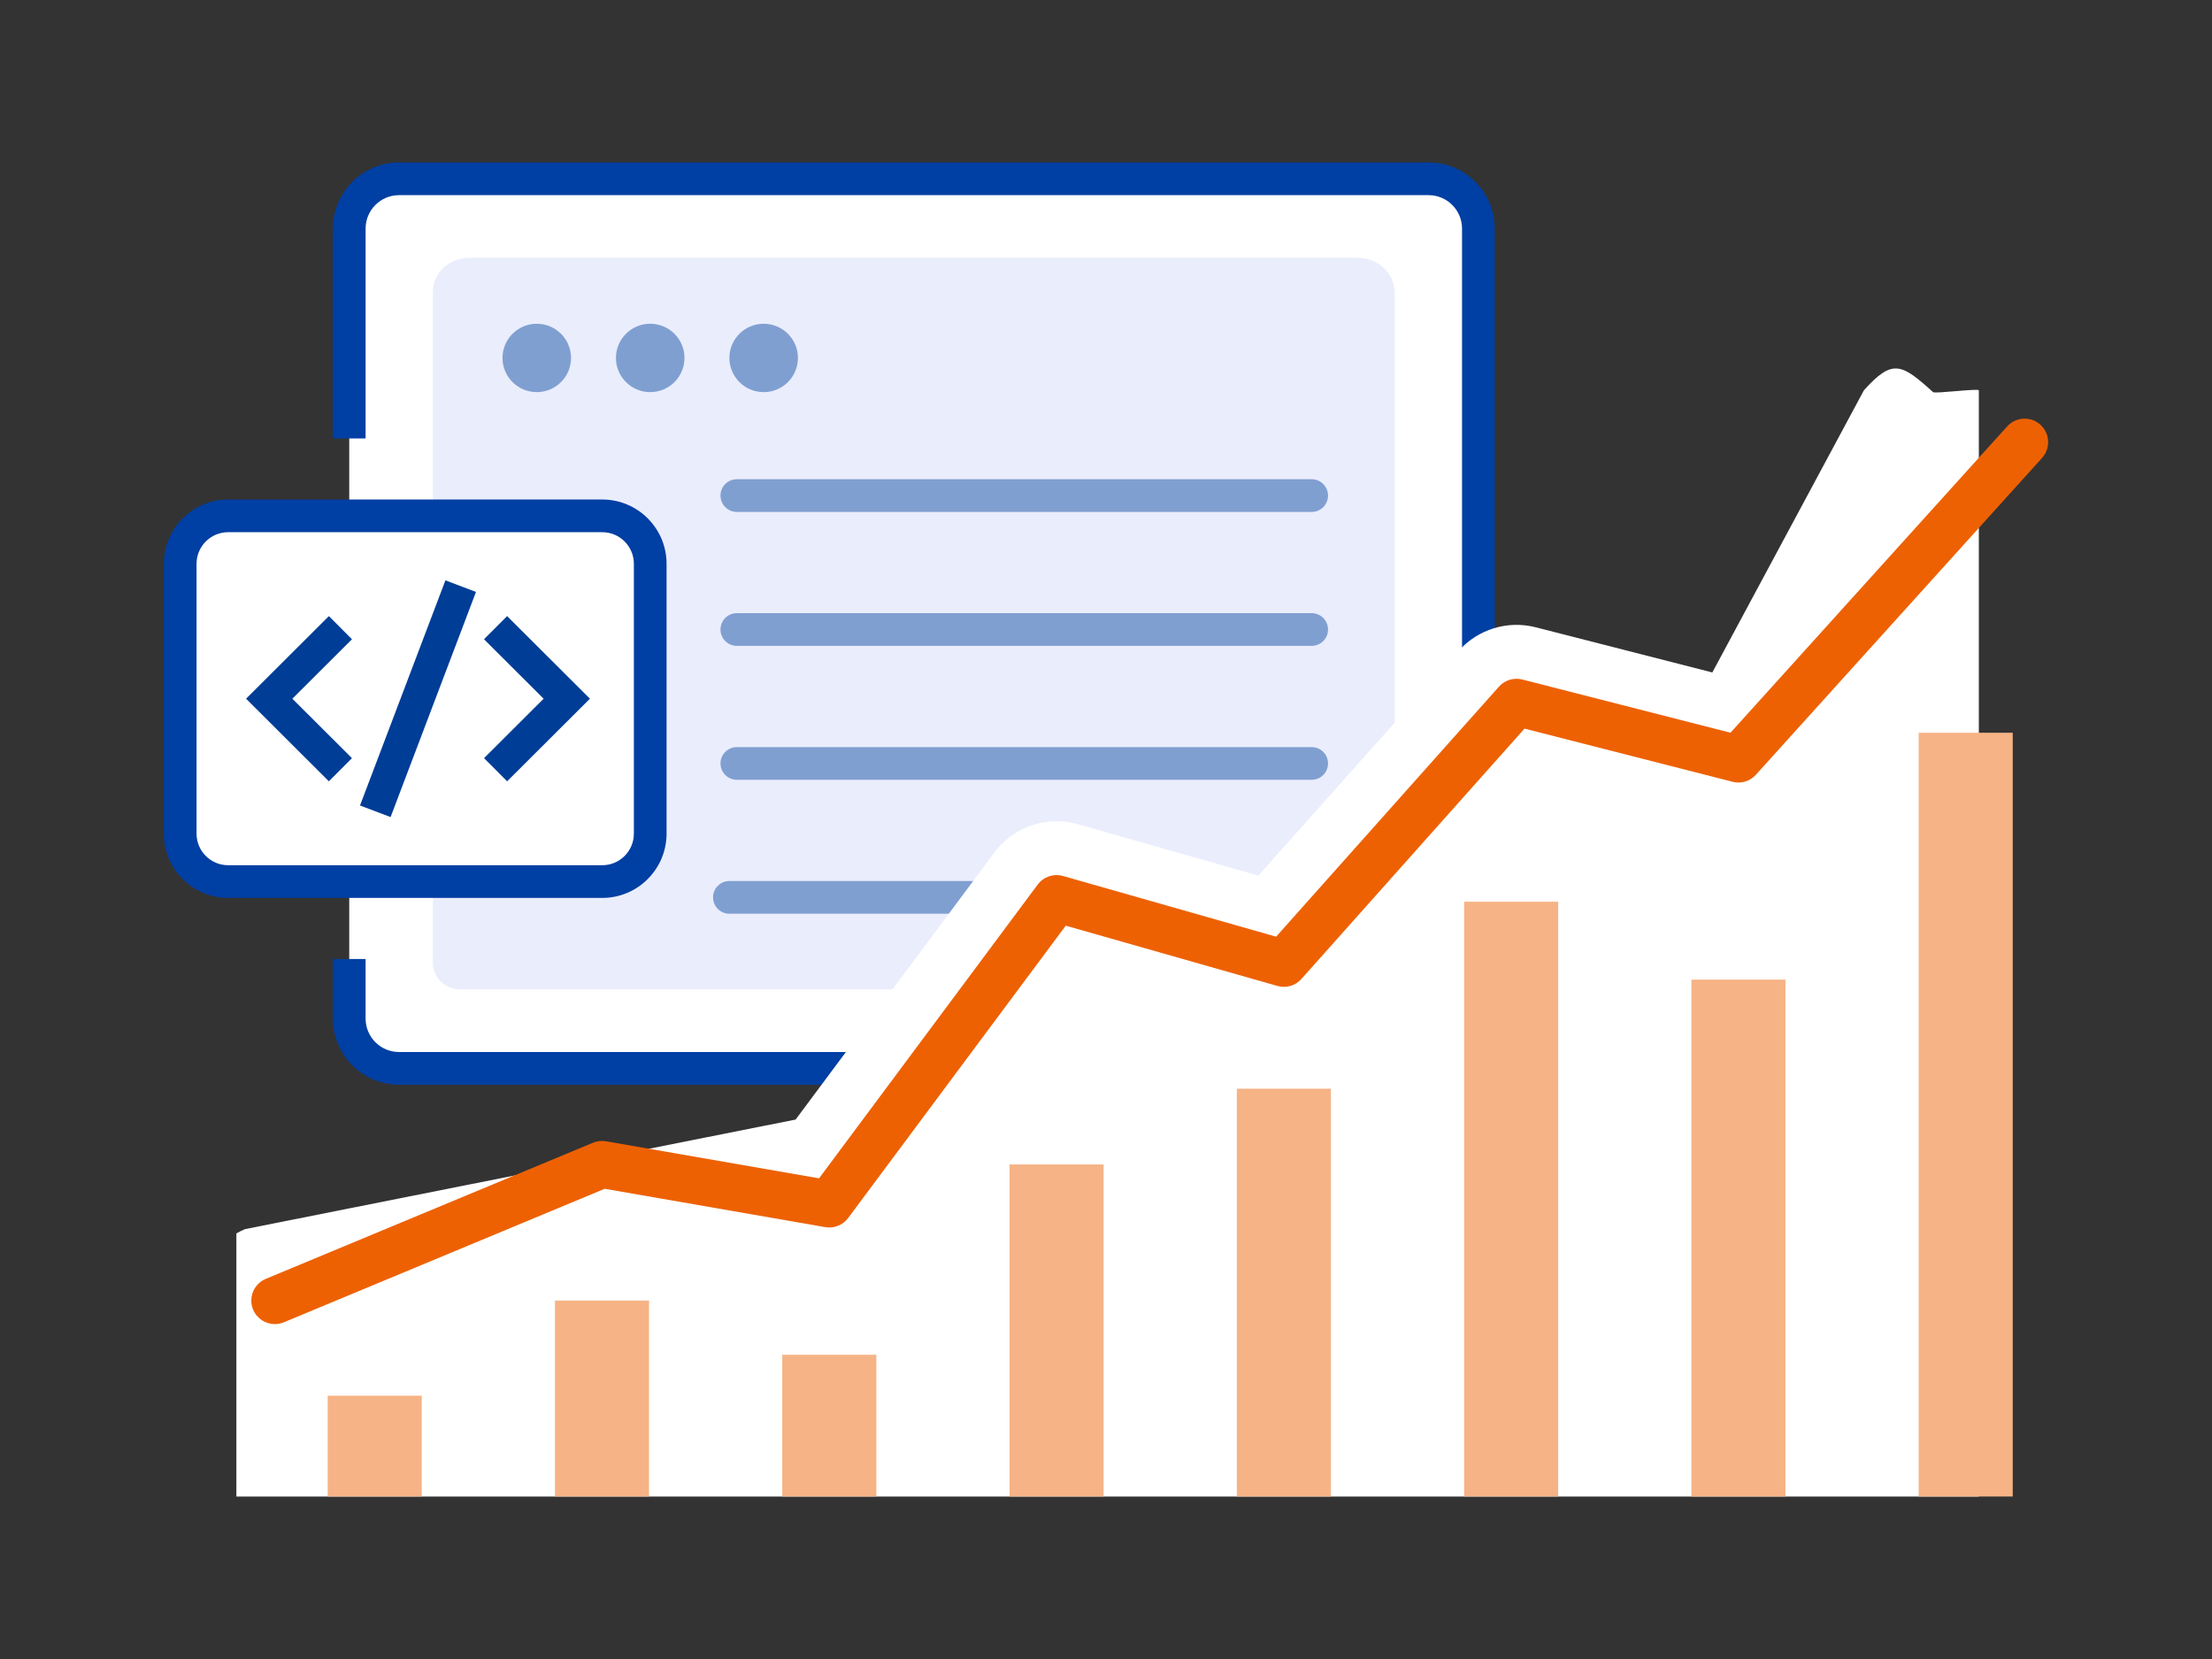
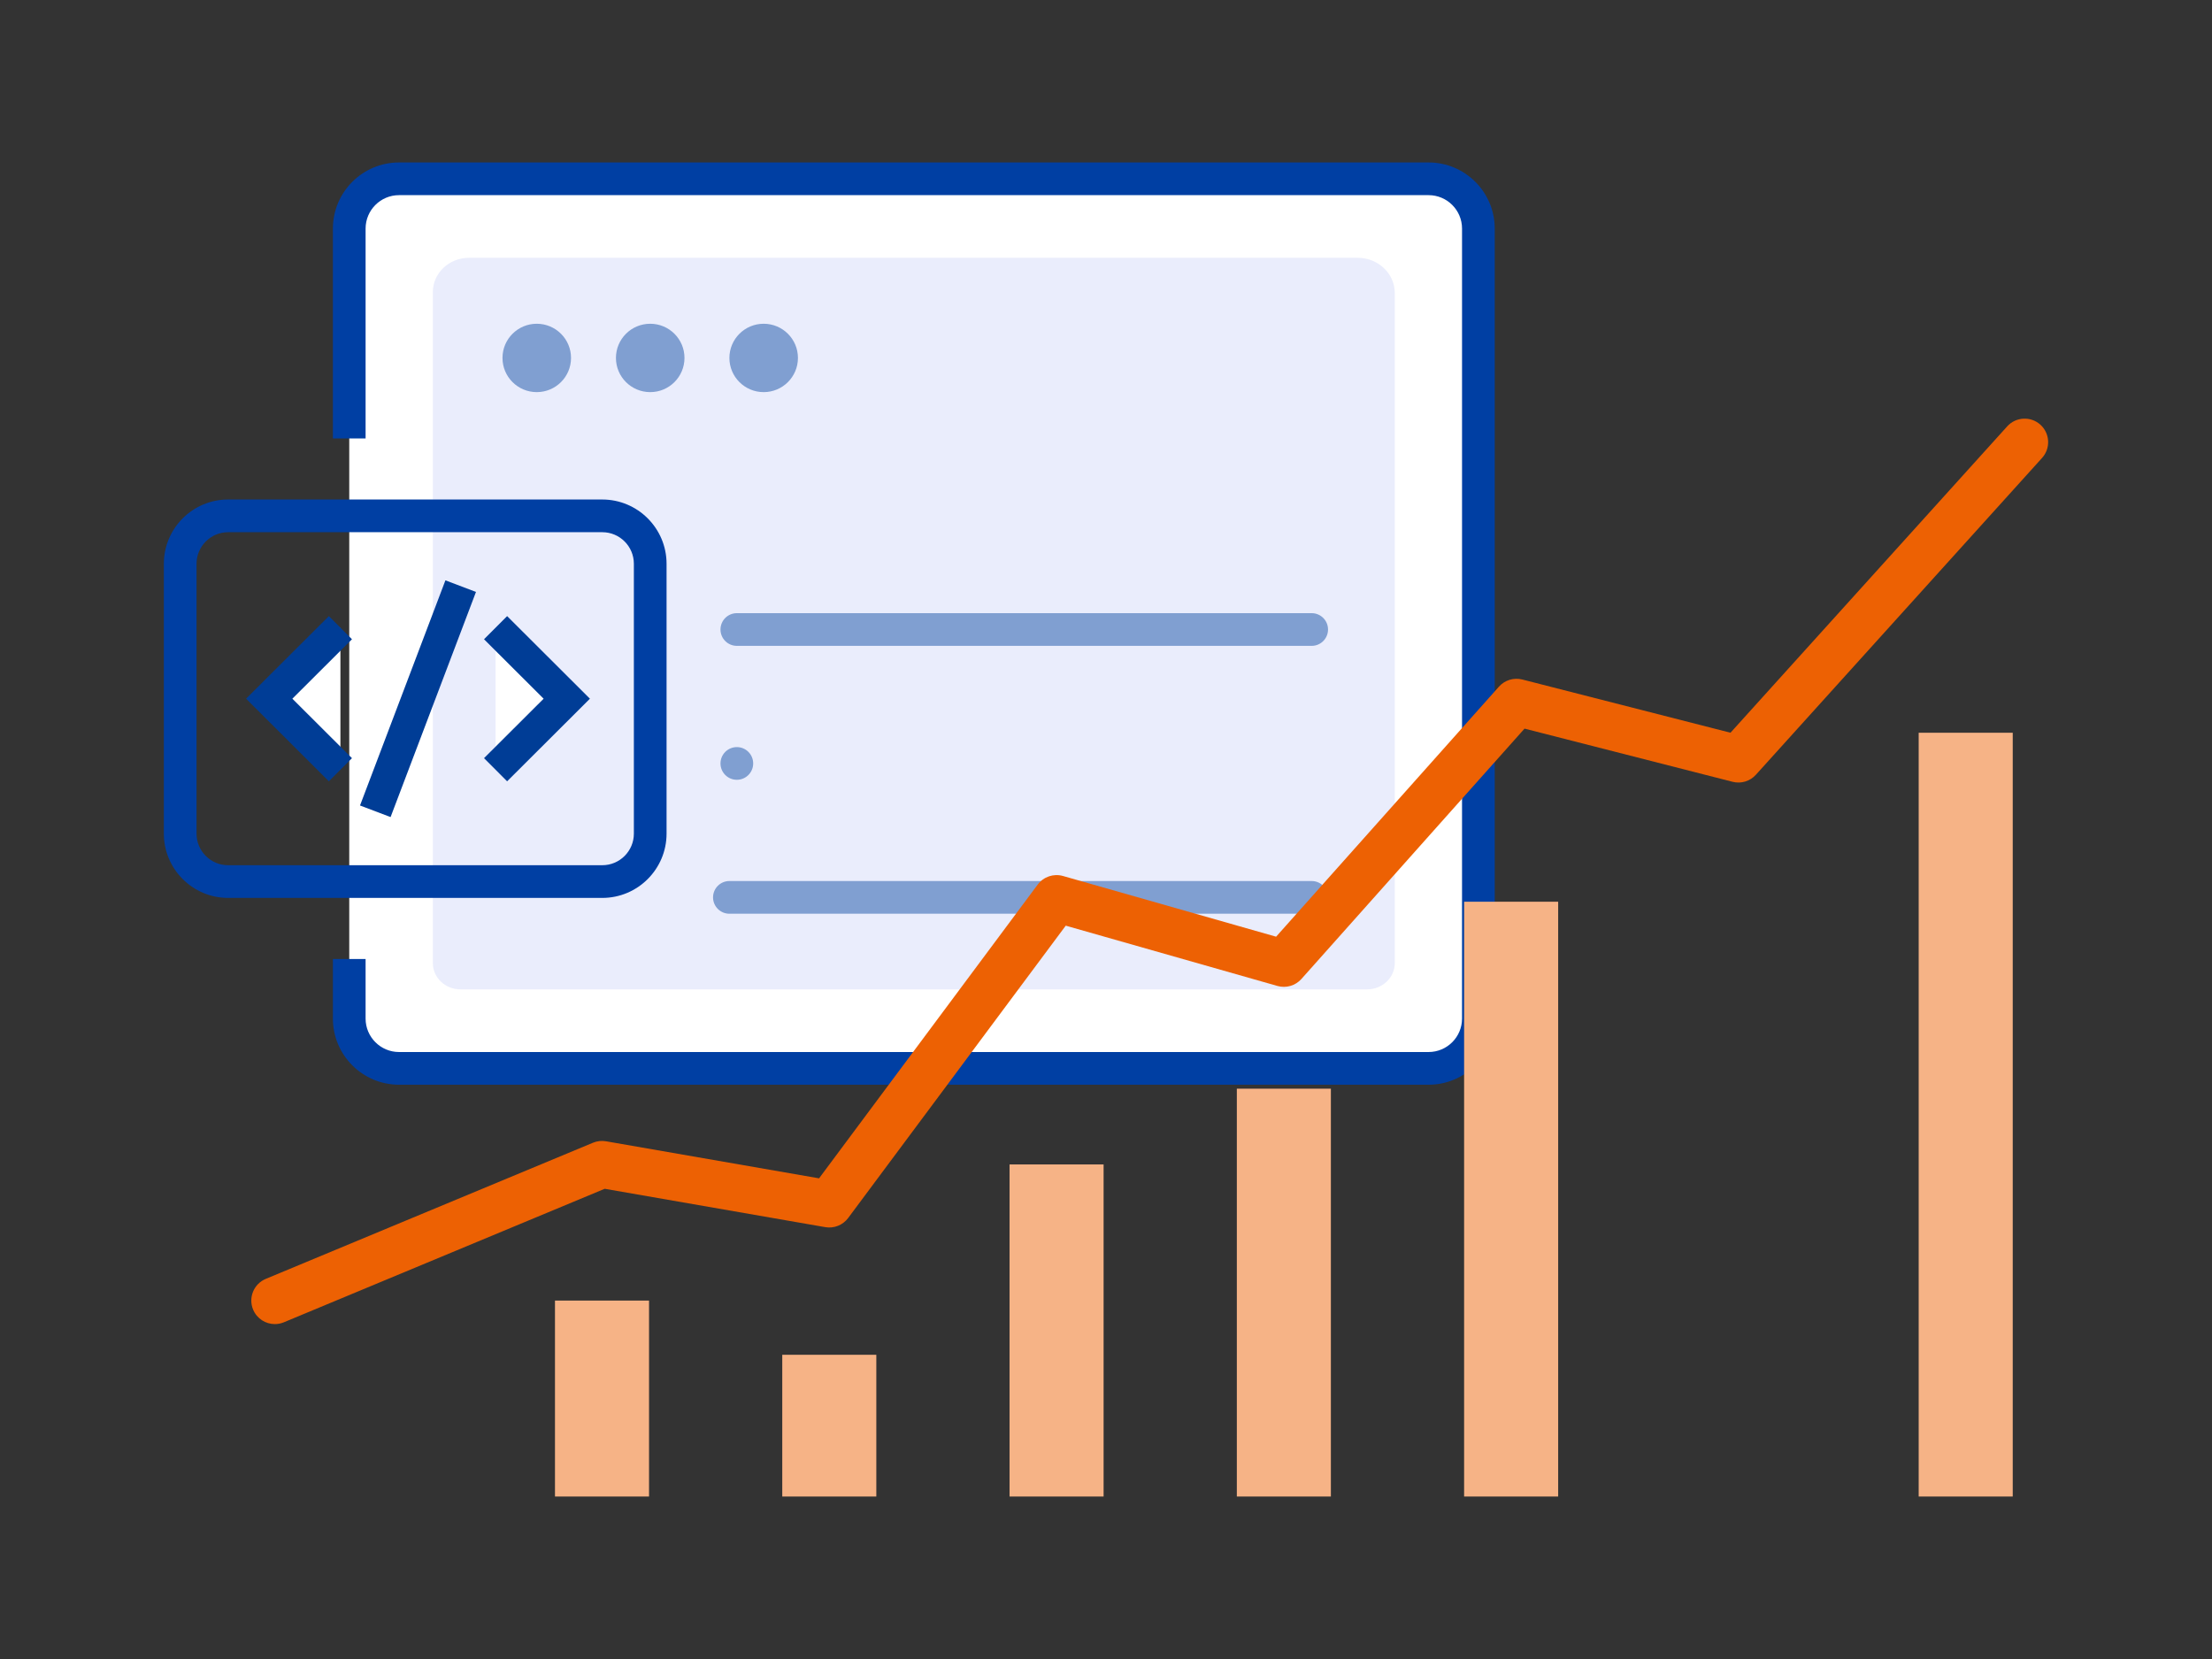
<svg xmlns="http://www.w3.org/2000/svg" id="a" data-name="レイヤー 1" width="400" height="300" viewBox="0 0 400 300">
  <rect x="0" y="0" width="400" height="300" fill="#333333" stroke="none" />
  <g>
    <g>
      <path d="M63.154,79.283v-37.949c0-4.971,4.029-9,9-9h186.184c4.971,0,9,4.029,9,9v142.861c0,4.971-4.029,9-9,9H72.154c-4.971,0-9-4.029-9-9v-10.78" fill="#fff" />
      <path d="M258.338,196.151H72.155c-6.593,0-11.956-5.363-11.956-11.956v-10.78h5.912v10.78c0,3.333,2.711,6.044,6.044,6.044h186.184c3.333,0,6.044-2.711,6.044-6.044V41.334c0-3.333-2.711-6.044-6.044-6.044H72.155c-3.333,0-6.044,2.711-6.044,6.044v37.949h-5.912v-37.949c0-6.593,5.363-11.956,11.956-11.956h186.184c6.593,0,11.956,5.363,11.956,11.956v142.861c0,6.593-5.363,11.956-11.956,11.956Z" fill="#003fa3" />
    </g>
    <path d="M252.218,52.957v121.214c0,2.617-2.243,4.739-5.009,4.739H83.284c-2.766,0-5.009-2.122-5.009-4.739V52.807c0-3.418,2.929-6.189,6.541-6.189h160.702c3.685,0,6.7,2.853,6.7,6.339Z" fill="#eaedfc" />
    <ellipse cx="117.579" cy="64.727" rx="6.197" ry="6.182" fill="#809fd1" />
    <path d="M103.26,64.727c0,3.414-2.774,6.182-6.197,6.182s-6.197-2.768-6.197-6.182,2.774-6.182,6.197-6.182c3.423.001,6.197,2.769,6.197,6.182Z" fill="#809fd1" />
    <ellipse cx="138.096" cy="64.727" rx="6.197" ry="6.182" fill="#809fd1" />
    <g>
      <g>
-         <rect x="32.585" y="93.283" width="84.994" height="66.132" rx="8.664" ry="8.664" fill="#fff" />
        <path d="M108.916,162.371H41.249c-6.407,0-11.62-5.213-11.62-11.62v-48.804c0-6.407,5.213-11.62,11.62-11.62h67.666c6.407,0,11.62,5.213,11.62,11.62v48.804c0,6.407-5.213,11.62-11.62,11.62ZM41.249,96.239c-3.147,0-5.708,2.561-5.708,5.708v48.804c0,3.147,2.561,5.708,5.708,5.708h67.666c3.147,0,5.708-2.561,5.708-5.708v-48.804c0-3.147-2.561-5.708-5.708-5.708H41.249Z" fill="#003fa3" />
      </g>
      <g>
        <g>
          <polyline points="61.559 139.192 48.683 126.348 61.559 113.505" fill="#fff" />
          <polygon points="59.471 141.285 44.498 126.348 59.471 111.412 63.647 115.598 52.869 126.348 63.647 137.1 59.471 141.285" fill="#003d96" />
        </g>
        <g>
          <polyline points="89.615 139.192 102.49 126.348 89.615 113.505" fill="#fff" />
          <polygon points="91.703 141.285 87.527 137.1 98.305 126.348 87.527 115.598 91.703 111.412 106.676 126.348 91.703 141.285" fill="#003d96" />
        </g>
        <g>
          <line x1="83.308" y1="105.992" x2="67.866" y2="146.705" fill="#fff" />
          <rect x="53.815" y="123.393" width="43.543" height="5.912" transform="translate(-69.356 152.21) rotate(-69.227)" fill="#003d96" />
        </g>
      </g>
    </g>
-     <path d="M237.194,92.571h-103.95c-1.633,0-2.956-1.323-2.956-2.956s1.323-2.956,2.956-2.956h103.95c1.633,0,2.956,1.323,2.956,2.956s-1.323,2.956-2.956,2.956Z" fill="#809fd1" />
    <path d="M237.194,116.791h-103.95c-1.633,0-2.956-1.323-2.956-2.956s1.323-2.956,2.956-2.956h103.95c1.633,0,2.956,1.323,2.956,2.956s-1.323,2.956-2.956,2.956Z" fill="#809fd1" />
-     <path d="M237.194,141.011h-103.95c-1.633,0-2.956-1.323-2.956-2.956s1.323-2.956,2.956-2.956h103.95c1.633,0,2.956,1.323,2.956,2.956s-1.323,2.956-2.956,2.956Z" fill="#809fd1" />
+     <path d="M237.194,141.011h-103.95c-1.633,0-2.956-1.323-2.956-2.956s1.323-2.956,2.956-2.956c1.633,0,2.956,1.323,2.956,2.956s-1.323,2.956-2.956,2.956Z" fill="#809fd1" />
    <path d="M237.194,165.231h-105.296c-1.633,0-2.956-1.323-2.956-2.956s1.323-2.956,2.956-2.956h105.296c1.633,0,2.956,1.323,2.956,2.956s-1.323,2.956-2.956,2.956Z" fill="#809fd1" />
  </g>
  <g>
-     <path d="M357.837,70.572v200.05H42.743v-47.58c.5-.29,1.03-.55,1.58-.78l99.55-19.81,35.96-48.31c3.47-4.67,9.47-6.7,15.06-5.11l32.66,9.3,36.23-40.65c3.48-3.9,8.85-5.55,13.92-4.25l31.94,8.17,27.414-51.03c5.18-5.74,6.765-4.843,12.505.337.36.32,7.955-.687,8.275-.337Z" fill="#fff" />
    <g>
      <g>
        <rect x="141.458" y="244.986" width="17.008" height="25.633" fill="#f6b386" />
        <rect x="223.659" y="196.869" width="17.008" height="73.75" fill="#f6b386" />
        <rect x="264.758" y="163.06" width="17.008" height="107.559" fill="#f6b386" />
-         <rect x="305.859" y="177.147" width="17.008" height="93.472" fill="#f6b386" />
        <rect x="346.959" y="132.504" width="17.008" height="138.115" fill="#f6b386" />
-         <rect x="59.257" y="252.387" width="17.008" height="18.232" fill="#f6b386" />
        <rect x="182.558" y="210.569" width="17.008" height="60.05" fill="#f6b386" />
      </g>
      <path d="M49.7,239.438c-1.666,0-3.248-.985-3.928-2.62-.902-2.168.124-4.657,2.292-5.559l59.164-24.616c.747-.31,1.568-.4,2.362-.263l38.523,6.7,39.537-53.122c1.055-1.417,2.874-2.035,4.576-1.551l38.535,10.976,40.296-45.214c1.057-1.187,2.687-1.682,4.227-1.291l37.644,9.621,50.035-55.394c1.574-1.743,4.265-1.878,6.005-.305,1.743,1.574,1.88,4.263.306,6.005l-51.756,57.299c-1.059,1.172-2.677,1.661-4.208,1.27l-37.625-9.616-40.349,45.274c-1.084,1.218-2.773,1.706-4.339,1.26l-38.277-10.902-39.347,52.866c-.959,1.287-2.565,1.925-4.14,1.65l-39.881-6.936-58.021,24.141c-.534.222-1.088.327-1.632.327Z" fill="#ed6103" />
      <rect x="100.358" y="235.185" width="17.008" height="35.434" fill="#f6b386" />
    </g>
  </g>
</svg>